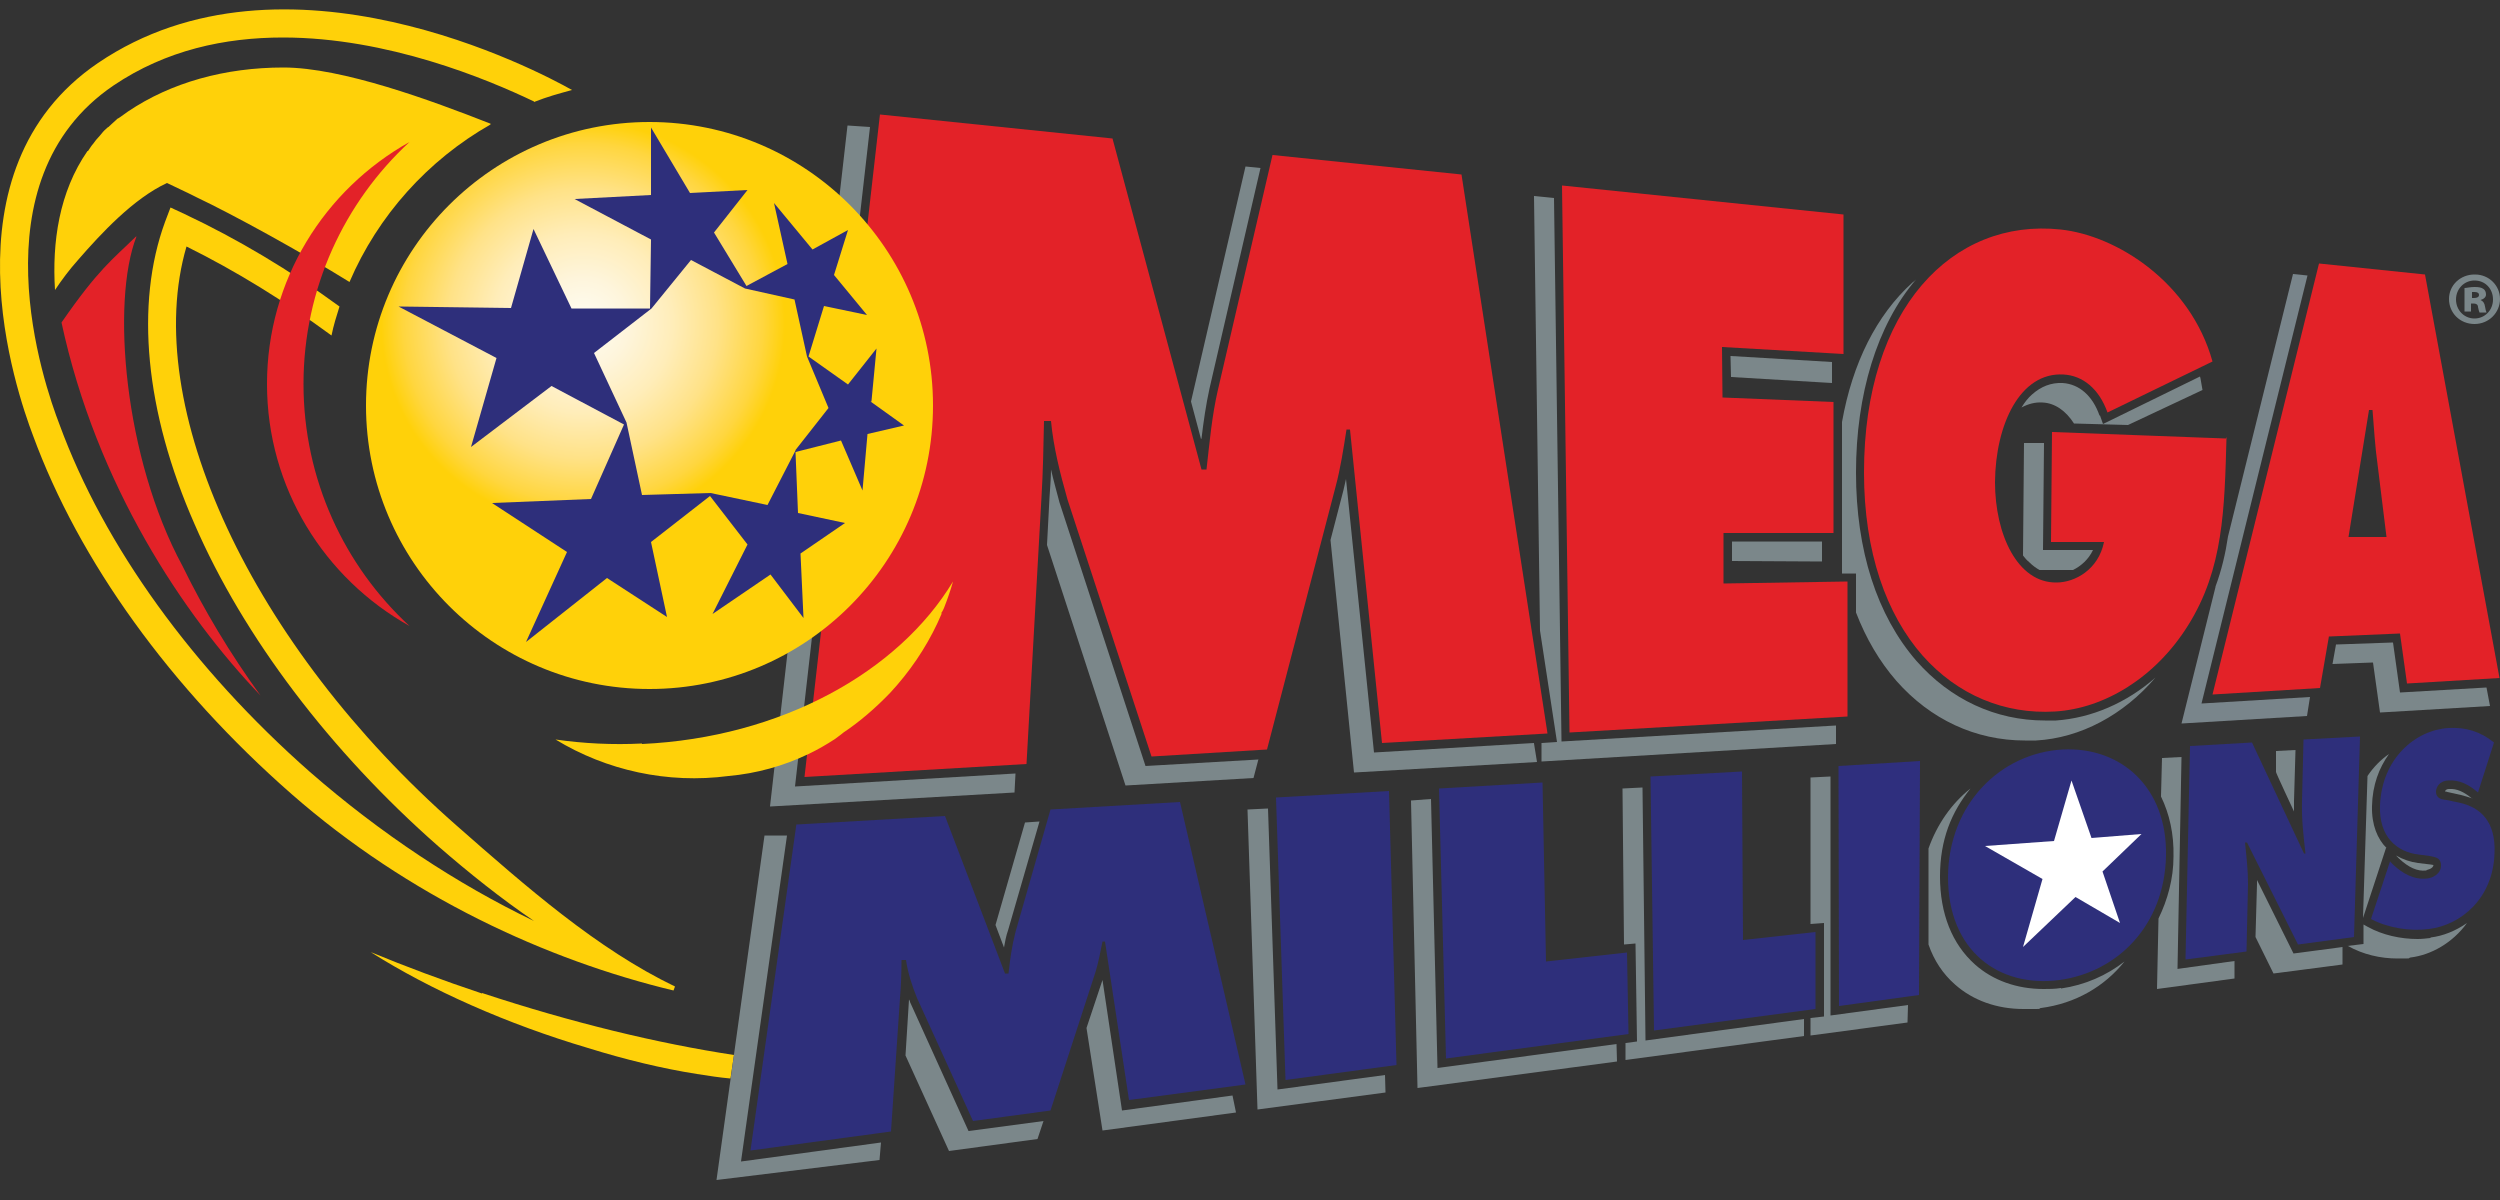
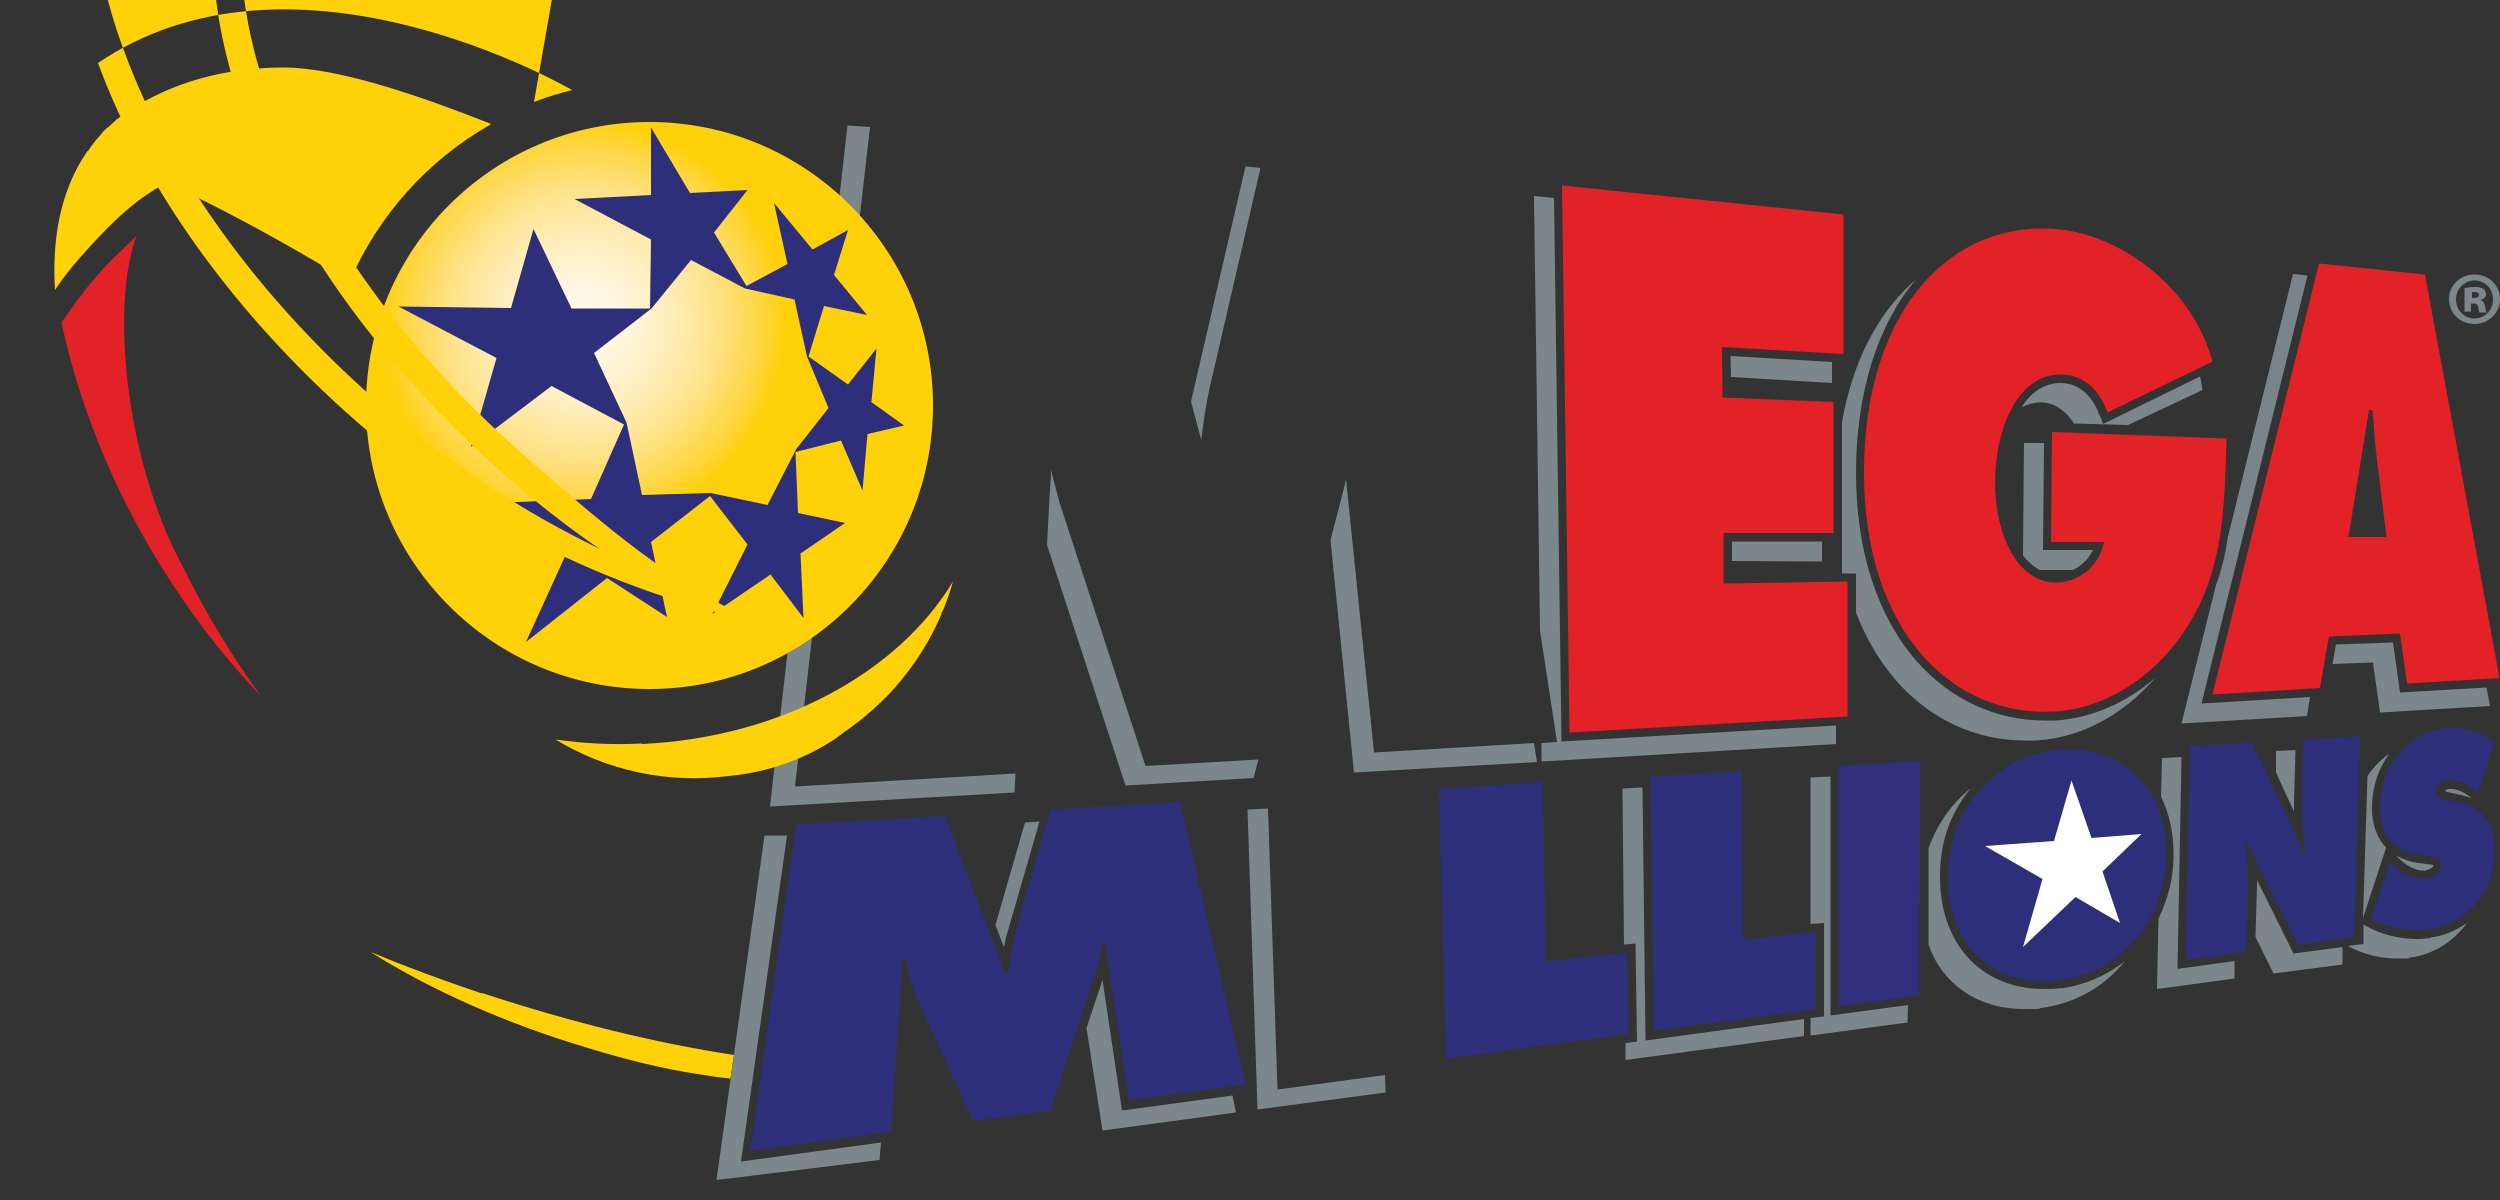
<svg xmlns="http://www.w3.org/2000/svg" id="Layer_1" version="1.1" viewBox="0 0 500 240">
  <rect x="0" y="0" width="500" height="240" fill="#333333" stroke="none" />
  <defs>
    <style>
      .st0 {
        fill: #2e2f7b;
      }

      .st1 {
        fill: #ffd109;
      }

      .st2 {
        fill: #fff;
      }

      .st3 {
        fill: #e32228;
      }

      .st4 {
        fill: none;
      }

      .st5 {
        fill: url(#radial-gradient);
      }

      .st6 {
        fill: #7b878a;
      }

      .st7 {
        fill: #2f2f7e;
      }

      .st8 {
        fill: #79858b;
      }

      .st9 {
        clip-path: url(#clippath);
      }
    </style>
    <clipPath id="clippath">
      <path class="st4" d="M73.2,81.1c0,31.3,25.4,56.7,56.7,56.7s56.7-25.4,56.7-56.7-25.4-56.7-56.7-56.7-56.7,25.4-56.7,56.7Z" />
    </clipPath>
    <radialGradient id="radial-gradient" cx="-38.8" cy="908.5" fx="-38.8" fy="908.5" r="1.9" gradientTransform="translate(1032.3 21505.4) scale(23.6 -23.6)" gradientUnits="userSpaceOnUse">
      <stop offset="0" stop-color="#fff" />
      <stop offset="0" stop-color="#fffdf4" />
      <stop offset=".2" stop-color="#fef5dc" />
      <stop offset=".4" stop-color="#ffedb9" />
      <stop offset=".6" stop-color="#ffe287" />
      <stop offset=".8" stop-color="#ffd63f" />
      <stop offset=".9" stop-color="#ffd109" />
    </radialGradient>
  </defs>
  <g id="Logo">
    <path class="st1" d="M96.4,198.7c-7.8-2.6-15.3-5.4-22.3-8.3,12,7.6,27.3,14.4,43.5,19.2,7.4,2.3,14.8,4.1,21.8,5.2,2.5.4,4.5.7,6.7.9l.7-4.7c-15.1-2.3-32.2-6.4-50.4-12.4" />
    <g>
      <polygon class="st6" points="346.4 112.2 364.4 112.3 364.4 108.3 346.4 108.3 346.4 112.2" />
      <path class="st6" d="M368.4,108.3v6.4h2.8v7.8c2,5.2,4.7,9.8,8.1,13.7,6.8,7.7,15.8,11.9,25.7,11.9s1.5,0,2.2,0c8.9-.5,17.5-5.1,23.9-12.6-5.8,5.1-12.8,8.1-19.9,8.6h-2.2c-9.9,0-18.9-4.2-25.7-11.9-7.9-9.1-12.1-22.1-12.1-37.7s4.2-29.5,12-38.6c-.2.2-.4.4-.7.6-7.2,6.5-12,16.1-14.1,27.9v23.9h0Z" />
      <path class="st6" d="M419.9,83.1c-1.4-4-4.1-6.3-7.4-6.5-2.3-.1-4.3.7-6.1,2.3-.8.7-1.5,1.6-2.1,2.6,1.3-.7,2.7-1.1,4.2-1,2.5.1,4.7,1.7,6.3,4.2l10.8.3,14.9-7-.4-2.3c0-.1-.1-.3-.1-.4l-19.4,9.5-.6-1.7h0Z" />
      <path class="st6" d="M200.8,189.5c.2-1.1.4-2.3.8-3.4l6.3-21.8-2.9.2-5.9,20.5,1.7,4.5h0Z" />
      <path class="st6" d="M404.8,88.5l-.2,22.6c.4.5.7.9,1.2,1.3.7.7,1.4,1.2,2.1,1.6h6.7c1.6-.8,3.1-2.1,4-4h-10l.2-21.4h-4Z" />
      <polygon class="st6" points="311.4 148.4 308.3 148.6 308.3 152.3 367.2 148.8 367.2 145.1 312.3 148.3 310.8 39.6 306.8 39.2 308 126.1 311.4 148.4" />
      <polygon class="st6" points="346.2 75.4 366.4 76.6 366.4 72.4 346.1 71.2 346.2 75.4" />
      <path class="st6" d="M494.4,159.7h0c-1.7-1.4-3.1-2-4.6-1.9-.3,0-.7.1-.8.5.1,0,.3,0,.5.1l2.7.6c.7.2,1.5.4,2.3.7h-.1Z" />
      <path class="st6" d="M485.3,174s1.3-.2,1.4-1h0c-.2,0-.4-.1-.6-.1l-2.5-.3c-1.5-.2-3-.7-4.4-1.5l.6.6c1.9,1.8,3.7,2.6,5.4,2.4h.1Z" />
      <path class="st6" d="M477.3,169.6c-1.8-1.8-3-4.6-2.9-8.4.1-4.2,1.4-7.6,3.4-10.4-1.6,1.1-3.1,2.6-4.3,4.4l-.9,28.4,4.6-14h0Z" />
      <path class="st8" d="M443.1,117.4l-6.8,27.3,25.1-1.5.6-3.8-21.7,1.3,21.2-85.6-2.9-.3-13,52.5c-.5,3.4-1.3,6.8-2.5,10h0Z" />
      <polygon class="st6" points="478.6 128.5 467.2 128.9 466.5 132.8 474.6 132.5 476 142.5 498 141.2 497.3 137.5 480 138.5 478.6 128.5" />
      <path class="st6" d="M458.8,162.3v-2.1h0l.3-10.2-3.9.2v4.2c-.1,0,3.6,7.9,3.6,7.9h0Z" />
      <path class="st6" d="M251.7,151.9l-22.6,1.3-17.2-52.7c-.6-2.3-1.2-4.4-1.7-6.6,0,1.9-.2,3.8-.3,5.6l-.5,9.5,15.7,48.1,25.6-1.5,1-3.8h0Z" />
      <path class="st6" d="M412.2,197.6c-1.2.2-2.4.2-3.5.2-5.3,0-10.1-1.7-13.7-4.9-4.6-4.1-7-10.2-7-17.6s2.3-12.9,6.1-17.6c-3.8,3-6.7,7.2-8.4,12v19.2c1.1,3.2,2.9,5.9,5.3,8,3.6,3.2,8.4,4.9,13.7,4.9s2.3,0,3.5-.2c6.9-.9,12.7-4.3,16.7-9.3-3.6,2.8-7.9,4.7-12.7,5.4h0Z" />
      <path class="st6" d="M306.8,148.6l-32,1.9-5.6-54.7c-.2.7-.3,1.5-.5,2.2l-2.6,10,4.7,46.5,36.6-2.1-.6-3.7h0Z" />
      <polygon class="st6" points="329.1 208.1 328.5 157.5 324.5 157.7 324.8 188.9 327.1 188.7 327.4 208.3 325.1 208.6 325.1 212 360.8 207.2 360.8 203.8 329.1 208.1" />
      <path class="st6" d="M458.7,190.7l-7.3-14.7v.8l-.3,10.6,3.6,7.3,13.8-1.8v-3.5c.1,0-9.8,1.3-9.8,1.3h0Z" />
      <path class="st6" d="M486.1,187.6c-.9.1-1.7.2-2.6.2-3.4,0-7-.8-9.9-2.4l-.9-.5v3.9c-.1,0-3.3.4-3.3.4h.2c3,1.7,6.5,2.5,9.9,2.5s1.8,0,2.6-.2c4.1-.5,8.4-2.9,11.3-6.9-2.3,1.6-4.8,2.6-7.3,2.9h0Z" />
-       <polygon class="st6" points="287.5 213.6 286.2 159.8 282.2 160.1 283.5 217.6 323.4 212.3 323.3 208.8 287.5 213.6" />
      <path class="st6" d="M435.5,193.8l.8-42.4-3.9.2-.2,7.7c1.7,3.5,2.6,7.5,2.5,12,0,4.5-1.2,8.7-3,12.4l-.3,14.1,15.5-2.1v-3.5l-11.5,1.6h.1Z" />
      <polygon class="st6" points="366.1 203.1 366.1 155.3 362.1 155.5 362.1 184.8 364.8 184.6 364.8 203.3 362.1 203.6 362.1 207.1 381.5 204.5 381.6 201 366.1 203.1" />
      <polygon class="st6" points="203.1 154.7 159 157.3 174 25.4 169.5 25.1 154 161.3 202.9 158.5 203.1 154.7" />
      <polygon class="st6" points="148.2 232.3 157.4 167.1 152.9 167.1 143.3 236 175.9 232 176.2 228.5 148.2 232.3" />
      <path class="st6" d="M240.3,87.7c.4-3.4.9-6.8,1.6-10l10.2-44.1-3-.3-10.9,47,2,7.5h0Z" />
      <polygon class="st6" points="255.5 217.9 253.6 161.7 249.5 161.9 251.5 221.9 277.1 218.5 277 215 255.5 217.9" />
      <polygon class="st6" points="224.4 222.1 220.5 196 217.3 205.6 220.5 226.1 247.2 222.5 246.5 219.1 224.4 222.1" />
-       <path class="st6" d="M193.7,226.2l-11.7-25.8c0-.2-.1-.3-.2-.5h0l-.7,11.2,8.7,19.1,17.7-2.4,1.2-3.6-14.9,2h-.1Z" />
    </g>
    <path class="st6" d="M495,54.9c2.8,0,5,2.2,5,4.9s-2.2,5-5.1,5-5.1-2.2-5.1-5,2.3-4.9,5.1-4.9h.1ZM494.9,56.1c-2.1,0-3.7,1.7-3.7,3.8s1.6,3.8,3.7,3.8,3.7-1.7,3.7-3.8-1.5-3.8-3.7-3.8h0ZM494.2,62.3h-1.3v-4.7c.4,0,1.1-.2,2-.2s1.4.1,1.8.4c.3.2.5.6.5,1.1s-.4.9-1.1,1.1h0c.5.2.8.6.9,1.3.1.6.2,1,.3,1.2h-1.4c-.1-.2-.2-.6-.3-1.1,0-.5-.4-.7-.9-.7h-.5v1.8-.2ZM494.3,59.6h.5c.6,0,1-.2,1-.6s-.3-.6-.9-.6-.4,0-.5,0v1.2h-.1Z" />
    <g>
-       <path class="st3" d="M176,22.9l46.5,4.8,17.8,66.2h1c.6-5.3,1.1-10.9,2.3-16l10.9-46.9,37.8,3.9,17.2,111.8-33.1,1.9-6.4-62.7h-.7c-.6,3.8-1.2,7.8-2.2,11.5l-13.7,52.5-23.1,1.4-16.8-51.4c-1.5-5.3-2.8-10.4-3.3-15.7h-1.4c-.1,5-.2,10.2-.5,15.2l-3,53.4-44.4,2.6,15.1-132.6h0Z" />
      <polygon class="st3" points="312.4 37.1 368.7 42.9 368.7 70.8 344.4 69.4 344.5 79.5 366.7 80.4 366.7 106.6 344.7 106.6 344.7 116.7 369.5 116.3 369.5 143.3 313.9 146.5 312.4 37.1" />
      <path class="st3" d="M445.3,87.5c-.4,14.3-.6,26.3-7.7,37.6-6.5,10.4-16.7,16.6-26.6,17.2-10.1.6-19.5-3.3-26.5-11.2-7.2-8.2-11.7-20.6-11.7-36.6,0-32.8,17.7-50.9,39.3-48.6,11.3,1.2,26,10.6,30.4,26.4l-21,10.2c-1.7-4.8-5-7.4-8.8-7.6-8.7-.5-13.6,10-13.7,21.5,0,10.5,4.5,20.2,12.3,20.1,3.7,0,8.4-2.6,9.5-8.1h-10.6l.2-22,34.8,1.3v-.2Z" />
      <path class="st3" d="M469.7,107.4l4.1-25.4h.7c.3,3.6.5,7.3,1,10.8l1.8,14.6h-7.6ZM465.8,127.3l14.2-.6,1.4,10,18.5-1.1-14.9-80.7-21.2-2.2-21.3,86.2,21.5-1.3,1.8-10.4h0Z" />
-       <polygon class="st0" points="255.2 159.5 277.8 158.2 279.3 213 257.1 216 255.2 159.5" />
      <polygon class="st0" points="287.8 157.7 308.5 156.5 309.2 192.3 325.4 190.5 325.7 206.8 289.2 211.7 287.8 157.7" />
      <polygon class="st0" points="330.1 155.3 348.4 154.3 348.6 188 363.1 186.4 363.1 201.8 330.8 206.1 330.1 155.3" />
      <polygon class="st7" points="367.7 153.2 384 152.2 383.8 199 367.8 201.2 367.7 153.2" />
      <path class="st0" d="M438.1,149.2l12.3-.7,10.4,22.2h.3c-.4-3.4-.8-6.9-.7-10.4l.3-12.4,11.3-.6-1.2,40.1-11.2,1.5-10.2-20.4h-.4c.3,2.9.6,5.5.6,8.3l-.3,13.5-12.2,1.6.9-42.7h.1Z" />
      <path class="st0" d="M478.1,172.4l.5.5c1.9,1.8,4.2,3.1,6.8,2.8,1.1-.1,2.8-.9,2.8-2.6s-1.4-1.7-2.3-1.9l-2.2-.3c-4.3-.5-7.9-3.5-7.7-9.7.3-9.5,7.1-15.2,13.7-15.6,3.4-.2,6.4.7,9.1,2.9l-3.2,10c-1.7-1.5-3.7-2.6-6-2.4-.9,0-2.3.6-2.4,2.2,0,1.5,1.3,1.6,2.1,1.7l2.4.5c4.4.9,7.5,3.8,7.2,10.2-.3,9-6.7,14.3-13.1,15.1-3.8.5-8.2-.2-11.6-2l3.8-11.5h.1Z" />
      <path class="st0" d="M159.4,164.9l29.6-1.7,12,31.5h.7c.3-2.8.7-5.6,1.4-8.3l7-24.5,25.9-1.5,13.1,56.5-23.3,3.1-4.8-31.7h-.5c-.4,2-.8,4.1-1.4,6.1l-9,27.7-15.5,2.1-11.2-24.6c-1-2.5-1.8-4.9-2.2-7.6h-.9c0,2.6-.1,5.2-.3,7.6l-1.8,26.7-28.1,3.8,9.2-65.4v.2Z" />
      <path class="st0" d="M412.5,149.9c-12.3.7-22.8,10.8-22.9,25.5,0,14.8,10.2,22.2,22.3,20.6,11.7-1.6,21-11,21.3-24.8.3-13.6-8.9-21.9-20.7-21.3" />
      <polygon class="st2" points="410.8 168.2 414.3 156.1 418.3 167.6 428.3 166.8 420.5 174.3 424 184.6 415.1 179.4 404.6 189.4 408.5 175.8 397 169.2 410.8 168.2" />
    </g>
    <g class="st9">
      <rect class="st5" x="73.2" y="24.4" width="113.5" height="113.5" />
    </g>
    <path class="st1" d="M128.4,148.7c-5.9.3-11.7,0-17.3-.8,10.2,6.2,22.4,8.9,34.6,7.3,5.6-.5,11-2,16-4.4,1.9-.9,3.6-1.9,5.3-3l1.2-.9.5-.4c3.3-2.2,6.4-4.9,9.3-7.9,3.9-4.2,7.1-8.9,9.5-14l.8-1.8v-.3c.1,0,.5-.9.5-.9.7-1.8,1.3-3.5,1.8-5.3-10.9,18.1-34.4,31.2-62.2,32.5" />
    <path class="st0" d="M174.3,80.2l1-10.5-5.7,7.2-7.9-5.6,3.1-10.1,8.6,1.8-6.6-8,2.8-9-7.1,3.9-7.7-9.3,2.7,12.2-8.2,4.4-6.5-10.7,6.7-8.5-11.5.6-7.8-13.1v13.5l-15.3.8,15.3,8.1-.2,13.8h-15.7l-7.6-15.9-4.5,15.8-22.5-.3,19.6,10.3-5.1,17.8,16.1-12.2,14.5,7.7-6.6,14.9-19.8.8,15,9.8-8.2,18,16.2-12.8,12,7.8-3.2-15,11.8-9.2,7.5,9.7-7,13.9,11.6-7.9,6.6,8.7-.6-12.9,8.9-6.1-9.4-2-.5-12.2,9.1-2.3,4.3,10,1-11.3,7.3-1.7-6.7-4.8h.2ZM159.1,90.1l-5.6,10.9-11.4-2.4-13.7.4-3.1-14.5-6.5-13.9,11.5-8.9,7.9-9.7,10.8,5.7,9.9,2.2,2.5,11.4,4.3,10.3-6.6,8.4h0Z" />
    <path class="st3" d="M27.3,47.3c-5.1,13-2.5,44.3,9.2,65.9,4.3,8.8,9.5,17.5,15.6,25.9-15.4-16.1-32.8-42.1-39.8-74.6,7.4-10.7,10.2-12.6,14.9-17.2h.1Z" />
-     <path class="st1" d="M106.8,20.4c2.8-1.1,4.7-1.6,7.6-2.4-6.7-3.8-57.5-30.7-94.8-5.4C-12,34.1,3.3,78.4,6.6,87.1c9.2,25.1,27.5,50.5,51.7,71.7,23.4,20.5,51,33.2,76.4,39.3l.3-.8c-15.6-7.5-29.7-19.9-43.7-32.2-41.1-36.1-63.3-84.1-54-115.8,9.9,4.9,19.6,10.9,29,17.8.4-2,1-3.9,1.6-5.8-10-7.3-20.4-13.5-31-18.5l-2.8-1.3-1.1,2.9c-6,16.4-4,37.9,5.9,60.4,9.8,22.6,27.2,45.5,48.7,64.4,6.2,5.4,12.6,10.5,19.2,15-15.4-7.4-30.7-17.5-44.8-29.8-23.4-20.6-41.2-45.2-50.1-69.5-3.1-8-17.2-48.8,10.8-67.8,10.5-7.1,22.3-9.6,33.9-9.6,20.9,0,40.8,8.3,50.2,12.8h0Z" />
+     <path class="st1" d="M106.8,20.4c2.8-1.1,4.7-1.6,7.6-2.4-6.7-3.8-57.5-30.7-94.8-5.4c9.2,25.1,27.5,50.5,51.7,71.7,23.4,20.5,51,33.2,76.4,39.3l.3-.8c-15.6-7.5-29.7-19.9-43.7-32.2-41.1-36.1-63.3-84.1-54-115.8,9.9,4.9,19.6,10.9,29,17.8.4-2,1-3.9,1.6-5.8-10-7.3-20.4-13.5-31-18.5l-2.8-1.3-1.1,2.9c-6,16.4-4,37.9,5.9,60.4,9.8,22.6,27.2,45.5,48.7,64.4,6.2,5.4,12.6,10.5,19.2,15-15.4-7.4-30.7-17.5-44.8-29.8-23.4-20.6-41.2-45.2-50.1-69.5-3.1-8-17.2-48.8,10.8-67.8,10.5-7.1,22.3-9.6,33.9-9.6,20.9,0,40.8,8.3,50.2,12.8h0Z" />
    <path class="st1" d="M98,24.7c-11.7-4.6-29.6-11.2-41.3-11.2s-22.5,3-31.1,8.8c-.6.4-1.2.9-2,1.4-.2,0-.3.3-.5.4h0c-.4.4-.8.7-1.2,1.1l-.2.2c-.1,0-.3.2-.4.3-.5.4-.9.9-1.3,1.4-.3.3-.5.6-.8.9h0c-.2.3-.4.5-.6.8-.3.3-.5.7-.8,1.1,0,0-.1.2-.2.3h-.1c-5.7,8.2-7.1,18.3-6.5,27.8,1.4-2.1,2.9-4.1,4.6-6,4.6-5.3,11.1-12.3,17.8-15.4h0l4.4,2.1,1.4.7c7.6,3.6,21.2,11.1,30.7,17,5.7-13.3,15.7-24.4,28.2-31.5v-.2Z" />
-     <path class="st3" d="M60.7,76.8c0-19.1,8.2-36.4,21.2-48.4-17,9.5-28.5,27.6-28.5,48.4s11.5,38.9,28.5,48.4c-13-12-21.2-29.3-21.2-48.4h0Z" />
  </g>
</svg>